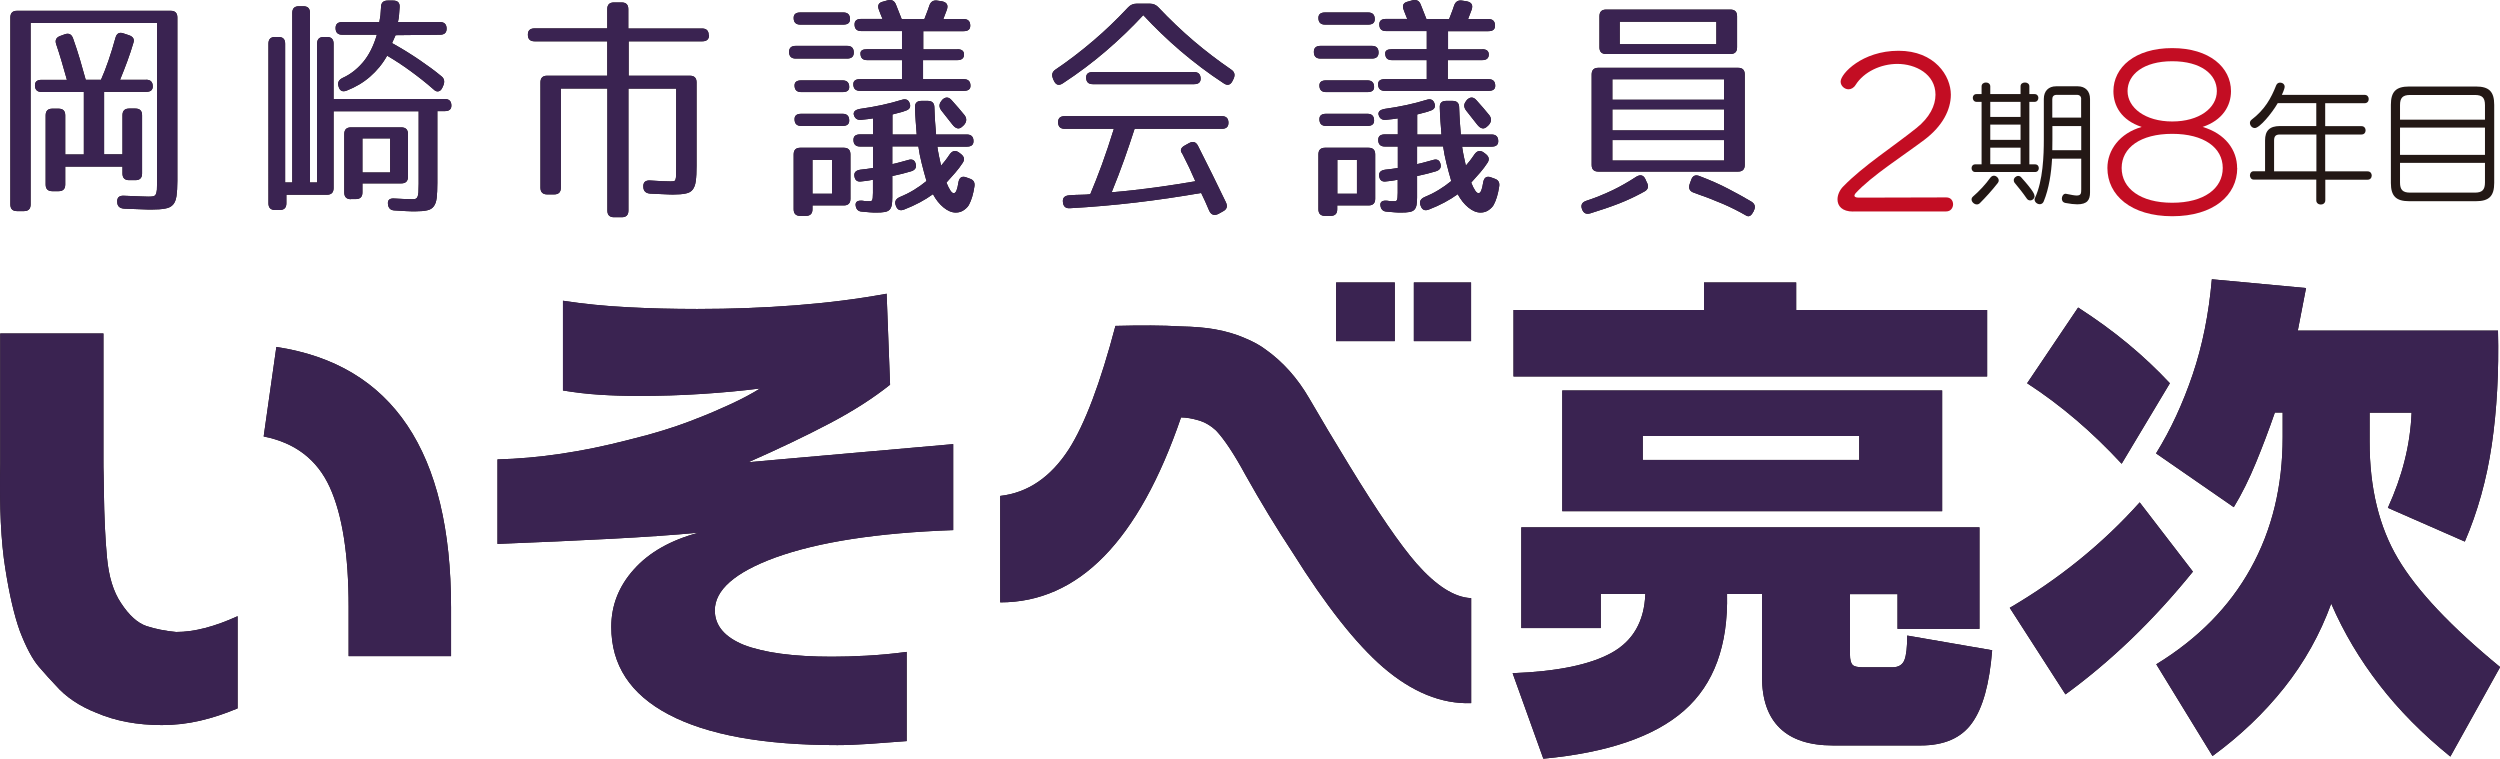
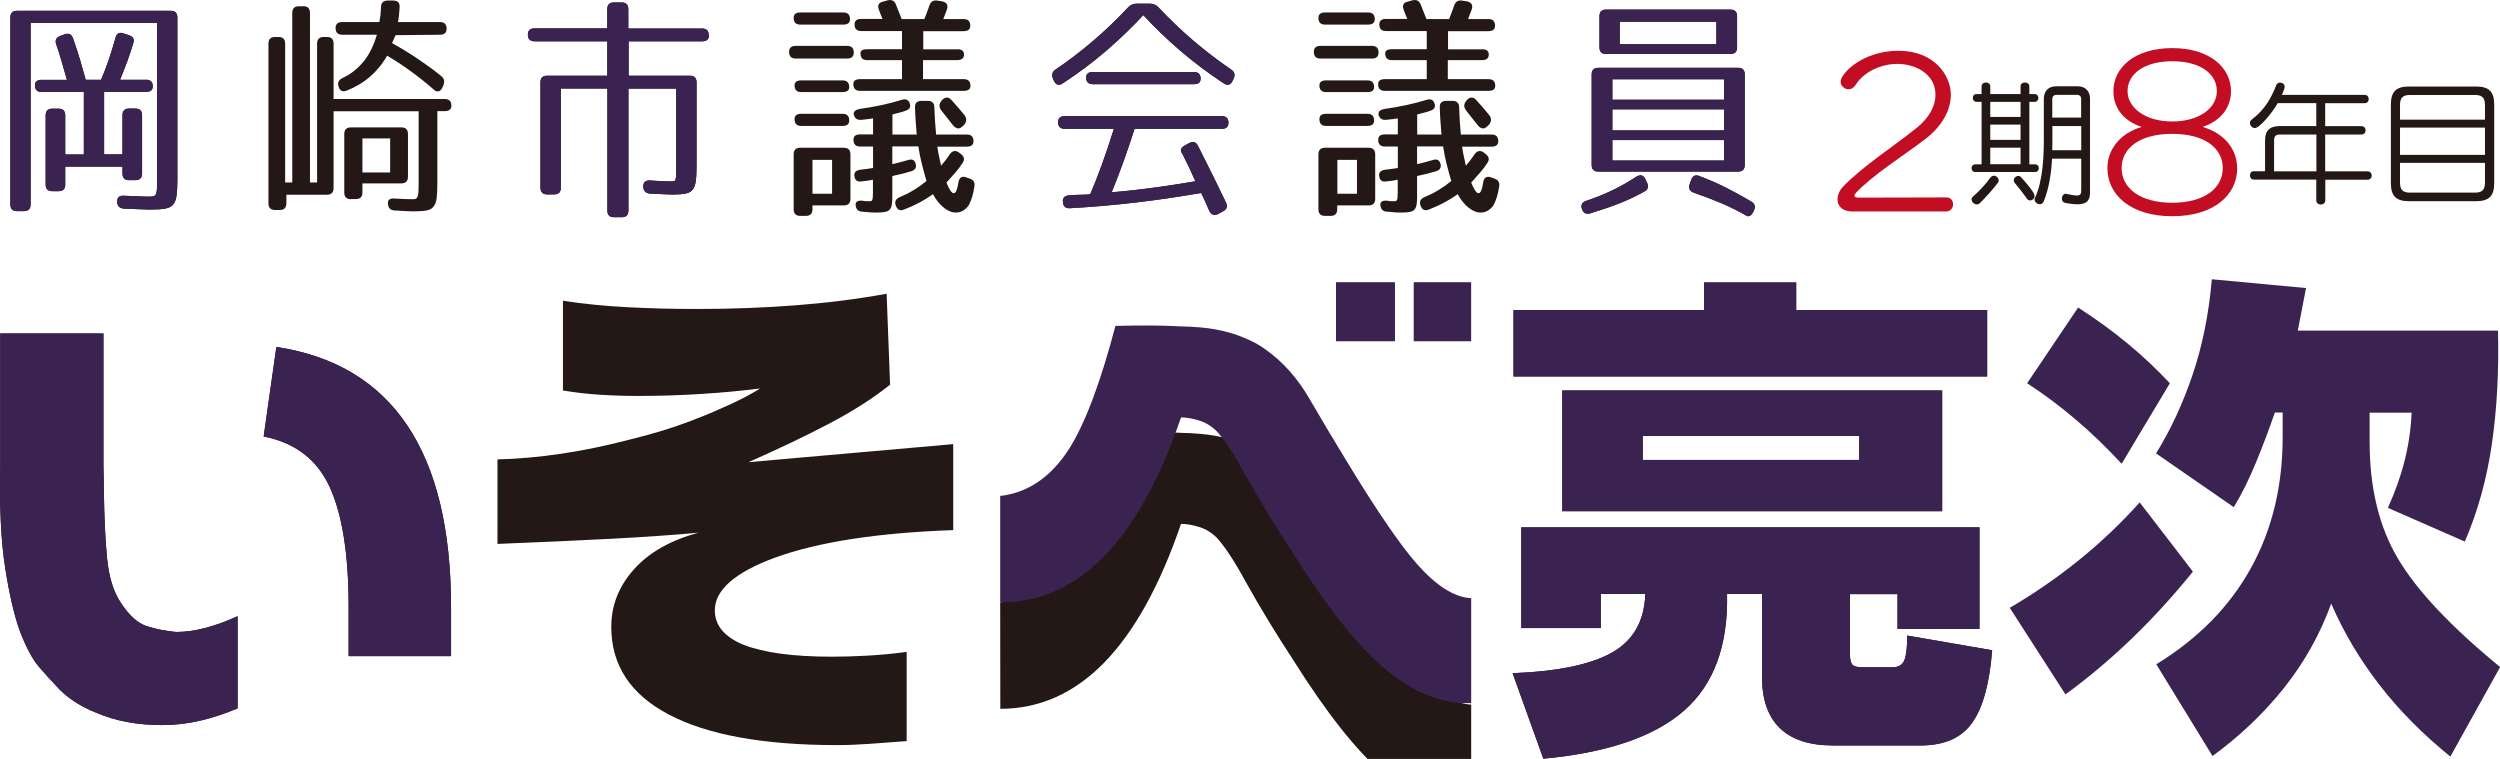
<svg xmlns="http://www.w3.org/2000/svg" id="_レイヤー_2" data-name="レイヤー_2" viewBox="0 0 224.53 68.16">
  <defs>
    <style>
      .cls-1 {
        fill: #231815;
      }

      .cls-2 {
        fill: #3a2351;
      }

      .cls-3 {
        fill: #c30d23;
      }
    </style>
  </defs>
  <g id="_レイヤー_1-2" data-name="レイヤー_1">
    <g>
      <g>
        <path class="cls-1" d="M9.29,29.95v11.27c0,.52,0,1.03.02,1.51.01.48.02.94.02,1.39.03,2.27.12,4.26.28,5.96.16,1.7.57,3.06,1.25,4.07.73,1.12,1.5,1.81,2.3,2.08.8.26,1.69.44,2.66.53.82,0,1.69-.12,2.61-.36s1.89-.59,2.91-1.06v8.28c-1.14.48-2.26.85-3.38,1.11-1.12.26-2.26.39-3.42.39-2.22,0-4.18-.37-5.88-1.1-1.54-.61-2.77-1.44-3.68-2.49-.4-.42-.9-.96-1.48-1.64-.58-.67-1.15-1.74-1.71-3.19-.51-1.41-.95-3.3-1.32-5.67C.09,48.67-.06,45.55.02,41.69v-11.74h9.27ZM40.51,58.93h-9.2v-4.42c0-4.68-.56-8.27-1.69-10.75-1.13-2.48-3.11-4-5.94-4.56l1.14-8.04c5.22.79,9.14,3.14,11.76,7.05,2.62,3.91,3.93,9.35,3.93,16.34v4.38Z" />
        <path class="cls-1" d="M85.61,39.89v7.72c-6.78.24-12.11,1.06-16,2.47-3.61,1.33-5.41,2.91-5.41,4.74,0,1.36.87,2.39,2.6,3.1,1.81.7,4.45,1.06,7.92,1.06.94,0,1.98-.03,3.1-.09,1.12-.06,2.33-.17,3.61-.34v8.01c-1.2.09-2.32.17-3.37.25-1.05.07-2,.11-2.85.11-6.64,0-11.7-.92-15.17-2.76-3.43-1.81-5.14-4.43-5.14-7.86,0-1.93.68-3.66,2.04-5.17,1.36-1.52,3.3-2.62,5.81-3.29-2.23.21-4.86.39-7.88.55-3.02.16-6.42.31-10.19.46v-7.59c3.68-.09,7.6-.67,11.76-1.75,2.33-.57,4.39-1.21,6.17-1.93.94-.36,1.95-.79,3.01-1.28,1.06-.49,1.95-.97,2.65-1.41-1.66.21-3.41.37-5.25.49-1.84.12-3.76.18-5.75.18-1.2,0-2.35-.04-3.44-.11-1.1-.07-2.19-.2-3.27-.38v-8.06c1.84.28,3.77.48,5.78.58,2.01.11,4.1.16,6.27.16,3.07,0,6.02-.11,8.86-.33,2.84-.22,5.56-.56,8.16-1.04l.31,8.17c-1.5,1.2-3.31,2.36-5.44,3.48-2.13,1.12-4.56,2.28-7.28,3.48l18.38-1.62Z" />
-         <path class="cls-1" d="M89.83,54.1v-9.56c2.48-.28,4.54-1.68,6.17-4.2,1.44-2.26,2.83-5.95,4.18-11.07,2.33-.06,4.27-.05,5.79.04,1.32.03,2.37.12,3.17.27.99.18,1.88.44,2.67.79.73.3,1.35.64,1.84,1.01,1.57,1.11,2.88,2.58,3.94,4.41,1.06,1.83,2.26,3.84,3.6,6.03,2.54,4.16,4.55,7.09,6.02,8.78,1.78,2.02,3.42,3.06,4.92,3.12v9.43c-2.66.09-5.3-.98-7.9-3.21-2.45-2.12-5.16-5.56-8.13-10.3-1.45-2.2-2.87-4.53-4.24-6.98-1.03-1.9-1.92-3.23-2.65-4-.46-.43-.99-.74-1.57-.91s-1.11-.26-1.57-.26c-1.9,5.55-4.21,9.71-6.91,12.47s-5.81,4.14-9.32,4.14ZM125.27,25.37v5.27h-5.27v-5.27h5.27ZM132.12,25.37v5.27h-5.14v-5.27h5.14Z" />
+         <path class="cls-1" d="M89.83,54.1c2.48-.28,4.54-1.68,6.17-4.2,1.44-2.26,2.83-5.95,4.18-11.07,2.33-.06,4.27-.05,5.79.04,1.32.03,2.37.12,3.17.27.99.18,1.88.44,2.67.79.73.3,1.35.64,1.84,1.01,1.57,1.11,2.88,2.58,3.94,4.41,1.06,1.83,2.26,3.84,3.6,6.03,2.54,4.16,4.55,7.09,6.02,8.78,1.78,2.02,3.42,3.06,4.92,3.12v9.43c-2.66.09-5.3-.98-7.9-3.21-2.45-2.12-5.16-5.56-8.13-10.3-1.45-2.2-2.87-4.53-4.24-6.98-1.03-1.9-1.92-3.23-2.65-4-.46-.43-.99-.74-1.57-.91s-1.11-.26-1.57-.26c-1.9,5.55-4.21,9.71-6.91,12.47s-5.81,4.14-9.32,4.14ZM125.27,25.37v5.27h-5.27v-5.27h5.27ZM132.12,25.37v5.27h-5.14v-5.27h5.14Z" />
        <path class="cls-1" d="M177.78,47.39v9.09h-7.36v-3.12h-4.27v5.43c0,.45.08.75.22.91.15.16.46.23.92.23h2.67c.55,0,.91-.22,1.08-.65.17-.43.25-1.17.25-2.2l7.63,1.32c-.24,3.01-.84,5.19-1.81,6.53-.96,1.35-2.5,2.02-4.61,2.02h-7.88c-2.11,0-3.7-.52-4.77-1.56-1.07-1.04-1.6-2.57-1.6-4.59v-7.45h-3.14c.1,4.62-1.18,8.11-3.85,10.46-2.67,2.35-6.89,3.79-12.65,4.33l-2.76-7.68c4-.15,6.96-.76,8.89-1.83,1.93-1.07,2.94-2.83,3.03-5.29h-4v3.07h-7.14v-9.05h41.15ZM178.47,27.84v5.97h-42.54v-5.97h17.11v-2.47h8.28v2.47h17.15ZM174.43,35.07v10.84h-34.12v-10.84h34.12ZM166.98,41.31v-2.15h-19.44v2.15h19.44Z" />
-         <path class="cls-1" d="M185.5,62.36l-5-7.77c2.2-1.29,4.28-2.72,6.23-4.3s3.77-3.3,5.44-5.17l4.78,6.22c-1.78,2.2-3.63,4.22-5.54,6.06-1.92,1.84-3.88,3.49-5.9,4.96ZM182.06,34.42l4.58-6.8c1.63,1.05,3.13,2.14,4.49,3.27s2.61,2.31,3.75,3.53l-4.33,7.23c-1.32-1.42-2.68-2.74-4.09-3.94-1.41-1.2-2.87-2.3-4.4-3.29ZM207.11,25.87l-.74,3.82h17.98c.09,3.71-.1,7.13-.56,10.26-.46,3.13-1.27,6.02-2.42,8.69l-6.91-3.03c.64-1.41,1.15-2.82,1.5-4.23.36-1.41.57-2.85.63-4.32h-3.77v2.63c0,4.13.85,7.63,2.55,10.49,1.7,2.87,4.76,6.11,9.17,9.73l-4.47,8.04c-2.49-2.02-4.61-4.16-6.36-6.43-1.76-2.27-3.21-4.7-4.34-7.31-1,2.75-2.41,5.27-4.22,7.55-1.81,2.28-3.96,4.33-6.44,6.14l-5.05-8.24c3.74-2.29,6.57-5.16,8.48-8.61,1.92-3.45,2.87-7.38,2.87-11.8v-2.2h-.7c-.55,1.59-1.12,3.09-1.71,4.52s-1.24,2.76-1.98,3.98l-6.98-4.83c1.32-2.13,2.41-4.49,3.29-7.09.88-2.6,1.45-5.45,1.72-8.55l8.46.79Z" />
      </g>
      <g>
        <path class="cls-2" d="M9.29,29.95v11.27c0,.52,0,1.03.02,1.51.01.48.02.94.02,1.39.03,2.27.12,4.26.28,5.96.16,1.7.57,3.06,1.25,4.07.73,1.12,1.5,1.81,2.3,2.08.8.26,1.69.44,2.66.53.82,0,1.69-.12,2.61-.36s1.89-.59,2.91-1.06v8.28c-1.14.48-2.26.85-3.38,1.11-1.12.26-2.26.39-3.42.39-2.22,0-4.18-.37-5.88-1.1-1.54-.61-2.77-1.44-3.68-2.49-.4-.42-.9-.96-1.48-1.64-.58-.67-1.15-1.74-1.71-3.19-.51-1.41-.95-3.3-1.32-5.67C.09,48.67-.06,45.55.02,41.69v-11.74h9.27ZM40.51,58.93h-9.2v-4.42c0-4.68-.56-8.27-1.69-10.75-1.13-2.48-3.11-4-5.94-4.56l1.14-8.04c5.22.79,9.14,3.14,11.76,7.05,2.62,3.91,3.93,9.35,3.93,16.34v4.38Z" />
-         <path class="cls-2" d="M85.61,39.89v7.72c-6.78.24-12.11,1.06-16,2.47-3.61,1.33-5.41,2.91-5.41,4.74,0,1.36.87,2.39,2.6,3.1,1.81.7,4.45,1.06,7.92,1.06.94,0,1.98-.03,3.1-.09,1.12-.06,2.33-.17,3.61-.34v8.01c-1.2.09-2.32.17-3.37.25-1.05.07-2,.11-2.85.11-6.64,0-11.7-.92-15.17-2.76-3.43-1.81-5.14-4.43-5.14-7.86,0-1.93.68-3.66,2.04-5.17,1.36-1.52,3.3-2.62,5.81-3.29-2.23.21-4.86.39-7.88.55-3.02.16-6.42.31-10.19.46v-7.59c3.68-.09,7.6-.67,11.76-1.75,2.33-.57,4.39-1.21,6.17-1.93.94-.36,1.95-.79,3.01-1.28,1.06-.49,1.95-.97,2.65-1.41-1.66.21-3.41.37-5.25.49-1.84.12-3.76.18-5.75.18-1.2,0-2.35-.04-3.44-.11-1.1-.07-2.19-.2-3.27-.38v-8.06c1.84.28,3.77.48,5.78.58,2.01.11,4.1.16,6.27.16,3.07,0,6.02-.11,8.86-.33,2.84-.22,5.56-.56,8.16-1.04l.31,8.17c-1.5,1.2-3.31,2.36-5.44,3.48-2.13,1.12-4.56,2.28-7.28,3.48l18.38-1.62Z" />
        <path class="cls-2" d="M89.83,54.1v-9.56c2.48-.28,4.54-1.68,6.17-4.2,1.44-2.26,2.83-5.95,4.18-11.07,2.33-.06,4.27-.05,5.79.04,1.32.03,2.37.12,3.17.27.99.18,1.88.44,2.67.79.73.3,1.35.64,1.84,1.01,1.57,1.11,2.88,2.58,3.94,4.41,1.06,1.83,2.26,3.84,3.6,6.03,2.54,4.16,4.55,7.09,6.02,8.78,1.78,2.02,3.42,3.06,4.92,3.12v9.43c-2.66.09-5.3-.98-7.9-3.21-2.45-2.12-5.16-5.56-8.13-10.3-1.45-2.2-2.87-4.53-4.24-6.98-1.03-1.9-1.92-3.23-2.65-4-.46-.43-.99-.74-1.57-.91s-1.11-.26-1.57-.26c-1.9,5.55-4.21,9.71-6.91,12.47s-5.81,4.14-9.32,4.14ZM125.27,25.37v5.27h-5.27v-5.27h5.27ZM132.12,25.37v5.27h-5.14v-5.27h5.14Z" />
        <path class="cls-2" d="M177.78,47.39v9.09h-7.36v-3.12h-4.27v5.43c0,.45.08.75.22.91.15.16.46.23.92.23h2.67c.55,0,.91-.22,1.08-.65.17-.43.25-1.17.25-2.2l7.63,1.32c-.24,3.01-.84,5.19-1.81,6.53-.96,1.35-2.5,2.02-4.61,2.02h-7.88c-2.11,0-3.7-.52-4.77-1.56-1.07-1.04-1.6-2.57-1.6-4.59v-7.45h-3.14c.1,4.62-1.18,8.11-3.85,10.46-2.67,2.35-6.89,3.79-12.65,4.33l-2.76-7.68c4-.15,6.96-.76,8.89-1.83,1.93-1.07,2.94-2.83,3.03-5.29h-4v3.07h-7.14v-9.05h41.15ZM178.47,27.84v5.97h-42.54v-5.97h17.11v-2.47h8.28v2.47h17.15ZM174.43,35.07v10.84h-34.12v-10.84h34.12ZM166.98,41.31v-2.15h-19.44v2.15h19.44Z" />
        <path class="cls-2" d="M185.5,62.36l-5-7.77c2.2-1.29,4.28-2.72,6.23-4.3s3.77-3.3,5.44-5.17l4.78,6.22c-1.78,2.2-3.63,4.22-5.54,6.06-1.92,1.84-3.88,3.49-5.9,4.96ZM182.06,34.42l4.58-6.8c1.63,1.05,3.13,2.14,4.49,3.27s2.61,2.31,3.75,3.53l-4.33,7.23c-1.32-1.42-2.68-2.74-4.09-3.94-1.41-1.2-2.87-2.3-4.4-3.29ZM207.11,25.87l-.74,3.82h17.98c.09,3.71-.1,7.13-.56,10.26-.46,3.13-1.27,6.02-2.42,8.69l-6.91-3.03c.64-1.41,1.15-2.82,1.5-4.23.36-1.41.57-2.85.63-4.32h-3.77v2.63c0,4.13.85,7.63,2.55,10.49,1.7,2.87,4.76,6.11,9.17,9.73l-4.47,8.04c-2.49-2.02-4.61-4.16-6.36-6.43-1.76-2.27-3.21-4.7-4.34-7.31-1,2.75-2.41,5.27-4.22,7.55-1.81,2.28-3.96,4.33-6.44,6.14l-5.05-8.24c3.74-2.29,6.57-5.16,8.48-8.61,1.92-3.45,2.87-7.38,2.87-11.8v-2.2h-.7c-.55,1.59-1.12,3.09-1.71,4.52s-1.24,2.76-1.98,3.98l-6.98-4.83c1.32-2.13,2.41-4.49,3.29-7.09.88-2.6,1.45-5.45,1.72-8.55l8.46.79Z" />
      </g>
    </g>
    <g>
      <g>
        <path class="cls-1" d="M2.75,2.06v16.3c0,.4-.2.6-.6.6h-.62c-.4,0-.6-.2-.6-.6V1.57c0-.4.2-.6.6-.6h13.8c.4,0,.6.2.6.6v14.68c0,.57-.03,1.02-.08,1.36-.05.33-.15.59-.31.77-.16.18-.39.3-.7.35-.31.06-.72.09-1.25.09-.13,0-.4,0-.8-.02-.41-.01-.95-.04-1.64-.06-.41-.03-.62-.23-.62-.6-.03-.4.18-.59.62-.56.67.03,1.18.05,1.54.06.36.01.57.02.64.02.19,0,.33-.01.43-.03s.18-.08.23-.17.08-.23.1-.42c.01-.19.02-.45.02-.79V2.06H2.75ZM13.12,7.16c.4,0,.6.2.6.6,0,.33-.2.49-.6.49h-3.77v5.61h1.65v-3.51c0-.4.2-.6.6-.6h.56c.4,0,.6.2.6.6v5.23c0,.4-.2.6-.6.6h-.56c-.4,0-.6-.2-.6-.6v-.62h-5.14v1.61c0,.4-.2.6-.6.6h-.56c-.4,0-.6-.2-.6-.6v-6.21c0-.4.2-.6.6-.6h.56c.4,0,.6.2.6.6v3.51h1.67v-5.61h-3.79c-.4,0-.6-.2-.6-.6,0-.33.2-.49.6-.49h2.27c-.17-.61-.34-1.19-.49-1.71-.16-.53-.31-1.02-.47-1.48-.13-.37,0-.62.36-.75l.41-.15c.37-.13.62,0,.75.39.23.64.43,1.27.61,1.87.18.61.35,1.22.52,1.83h1.37c.23-.51.45-1.09.67-1.72.22-.64.43-1.32.63-2.05.11-.41.36-.54.75-.39l.45.15c.39.13.52.36.41.69-.16.54-.34,1.09-.54,1.63s-.42,1.11-.66,1.69h2.34Z" />
        <path class="cls-1" d="M29.96,9.99v6.9c0,.4-.2.6-.6.6h-3.64v.77c0,.4-.2.6-.6.6h-.41c-.4,0-.6-.2-.6-.6V3.92c0-.4.2-.6.6-.6h.3c.4,0,.6.2.6.6v12.47h.64V1.16c0-.4.2-.6.6-.6h.39c.4,0,.6.2.6.6v15.23h.64V3.92c0-.4.2-.6.6-.6h.28c.4,0,.6.2.6.6v4.97h9.98c.4,0,.6.2.6.59,0,.34-.2.5-.6.5h-.66v6.45c0,.56-.02,1-.06,1.34s-.13.59-.27.77c-.14.18-.33.3-.59.35-.26.06-.61.09-1.05.09-.24,0-.52,0-.84-.02-.31-.01-.66-.04-1.03-.06-.37-.01-.57-.21-.6-.6-.03-.36.18-.51.62-.47.66.04,1.18.06,1.56.06.13,0,.23,0,.3-.03s.13-.08.17-.16c.04-.09.07-.22.09-.41.01-.19.02-.45.02-.79v-6.51h-7.65ZM34.07,1.98c.04-.19.07-.39.1-.61.02-.22.04-.46.05-.72,0-.4.2-.6.6-.6h.49c.41,0,.61.2.58.6-.01.24-.03.47-.05.69s-.05.43-.1.64h3.77c.4,0,.6.2.6.6,0,.36-.2.54-.6.54l-3.98.04-.32.71c.9.5,1.72,1.01,2.47,1.52.75.51,1.4.99,1.94,1.44.27.2.34.47.21.81l-.09.21c-.09.2-.2.32-.35.35-.15.04-.3-.02-.46-.18-.67-.59-1.36-1.13-2.06-1.64s-1.4-.97-2.1-1.38c-.41.73-.93,1.36-1.54,1.89-.61.53-1.31.94-2.08,1.24-.39.16-.64.03-.75-.39-.1-.33.03-.58.39-.75.69-.31,1.29-.79,1.82-1.41.53-.63.94-1.45,1.24-2.46h-3.11c-.4,0-.6-.2-.6-.6,0-.36.2-.54.6-.54h3.32ZM31.52,17.89c-.4,0-.6-.2-.6-.6v-5.25c0-.4.2-.6.6-.6h4.52c.4,0,.6.2.6.6v3.83c0,.4-.2.6-.6.6h-3.49v.82c0,.39-.2.59-.6.59h-.43ZM32.55,12.43v3.06h2.49v-3.06h-2.49Z" />
        <path class="cls-1" d="M63.68,3.15c0,.37-.2.56-.6.56h-6.62v3.09h5.5c.4,0,.6.2.6.6v7.5c0,.56-.02,1.01-.07,1.35-.04.34-.14.6-.28.78-.14.18-.35.3-.63.35-.27.06-.65.09-1.12.09-.11,0-.34,0-.68-.02-.34-.01-.8-.04-1.38-.06-.4-.03-.61-.23-.62-.6-.03-.41.18-.61.62-.58.4.03.75.05,1.04.06.29.01.54.02.74.02.14,0,.25,0,.33-.02.08-.01.13-.06.16-.15s.05-.22.05-.41c0-.19.01-.46.01-.81v-6.94h-4.29v10.95c0,.4-.2.6-.6.6h-.69c-.4,0-.6-.2-.6-.6V7.95h-4.18v8.91c0,.4-.2.6-.61.6h-.61c-.4,0-.61-.2-.61-.6V7.4c0-.4.2-.6.6-.6h5.4v-3.09h-6.53c-.4,0-.6-.2-.6-.6,0-.37.2-.56.6-.56h6.53V.82c0-.4.2-.6.6-.6h.69c.4,0,.6.2.6.6v1.74h6.62c.4,0,.6.2.6.6Z" />
        <path class="cls-1" d="M76.08,4.12c.4,0,.6.2.6.6,0,.36-.2.54-.6.54h-4.61c-.4,0-.6-.2-.6-.6,0-.36.2-.54.6-.54h4.61ZM75.74,1.12c.4,0,.6.2.6.6,0,.33-.2.49-.6.49h-3.86c-.4,0-.6-.2-.6-.6,0-.33.2-.49.6-.49h3.86ZM75.78,13.27c.4,0,.6.2.6.6v3.98c0,.4-.2.6-.6.6h-2.81v.34c0,.4-.2.6-.6.6h-.49c-.4,0-.6-.2-.6-.6v-4.92c0-.4.2-.6.6-.6h3.9ZM75.67,7.22c.4,0,.6.2.6.6,0,.3-.2.45-.6.45h-3.71c-.4,0-.6-.2-.6-.6,0-.3.2-.45.6-.45h3.71ZM75.67,10.22c.4,0,.6.2.6.61,0,.32-.2.48-.6.48h-3.71c-.4,0-.6-.2-.6-.61,0-.32.2-.48.6-.48h3.71ZM72.97,17.4h1.76v-3.04h-1.76v3.04ZM85.98,4.42c.4,0,.6.16.6.48s-.2.5-.6.5h-3.08v1.71h3.66c.4,0,.6.2.6.6,0,.3-.2.45-.6.45h-9.32c-.4,0-.6-.2-.6-.6,0-.3.2-.45.6-.45h3.77v-1.71h-3.13c-.4,0-.6-.2-.6-.61,0-.25.2-.37.6-.37h3.13v-1.63h-3.66c-.4,0-.6-.2-.6-.6,0-.33.2-.49.6-.49h1.91c-.07-.16-.13-.3-.18-.44-.05-.14-.1-.26-.14-.37-.16-.41-.03-.66.39-.75l.39-.11c.37-.09.62.04.75.39.14.34.31.77.51,1.29h2.04c.06-.16.13-.33.2-.52.08-.19.16-.43.25-.7.13-.36.38-.5.75-.43l.39.06c.43.09.57.34.43.75l-.32.84h1.82c.4,0,.6.2.6.6,0,.33-.2.49-.6.49h-3.62v1.63h3.08ZM84.18,13.14c.04.29.09.58.15.87.06.29.12.58.19.87.11-.13.24-.28.37-.45s.27-.36.4-.56c.24-.34.52-.4.84-.17l.17.13c.31.24.36.51.15.81-.19.29-.4.57-.65.86-.25.29-.52.59-.8.9.26.64.48.96.66.95.19,0,.32-.32.41-.93.07-.47.31-.64.71-.49l.3.11c.36.11.5.36.43.73-.1.66-.26,1.2-.49,1.63-.09.16-.23.31-.44.46-.21.15-.45.23-.74.23-.36,0-.72-.15-1.09-.45-.37-.3-.69-.7-.96-1.2-.73.53-1.59.99-2.57,1.37-.39.16-.64.04-.77-.36-.13-.34,0-.59.36-.75.84-.34,1.64-.82,2.4-1.44-.16-.54-.3-1.07-.43-1.59-.13-.51-.23-1.02-.3-1.52h-2.34v1.59c.21-.04.44-.1.66-.16.23-.06.47-.13.73-.2.41-.14.66,0,.73.43.04.29-.11.48-.45.58-.23.07-.48.14-.76.21-.28.07-.58.14-.91.21v1.93c0,.27-.02.5-.05.68-.04.18-.1.32-.2.42s-.25.17-.44.2c-.19.04-.45.05-.76.05-.16,0-.34,0-.55-.02-.21-.01-.44-.04-.7-.06-.37-.01-.57-.22-.6-.62,0-.29.22-.41.66-.36.13.03.24.04.33.04h.31s.06,0,.09-.01c.03,0,.06-.03.09-.08.03-.04.05-.11.06-.21.01-.1.02-.25.02-.45v-1.18c-.21.04-.4.08-.57.1-.16.02-.31.04-.44.05-.4.07-.62-.1-.66-.51-.03-.3.15-.48.54-.54.2-.03.4-.05.59-.07s.37-.05.55-.08v-1.93h-1.16c-.4,0-.6-.2-.6-.6,0-.33.2-.49.6-.49h1.16v-1.44c-.24.04-.59.09-1.05.13-.39.04-.61-.13-.69-.51-.01-.24.17-.4.56-.47,1.37-.19,2.62-.46,3.75-.81.4-.13.65,0,.75.41.06.29-.09.48-.45.58-.14.06-.3.11-.48.15-.18.04-.4.1-.65.17v1.8h2.18c-.03-.39-.06-.78-.09-1.18-.03-.4-.05-.81-.06-1.22-.03-.41.16-.62.58-.62h.56c.4,0,.6.2.6.6.01.44.04.86.06,1.26.03.4.06.79.09,1.16h2.76c.4,0,.6.2.6.6,0,.33-.2.49-.6.49h-2.64ZM86.45,11.34c-.3.31-.61.25-.94-.19-.34-.44-.66-.85-.96-1.22-.23-.3-.23-.59,0-.86l.06-.09c.3-.3.59-.29.86.02.43.47.81.92,1.16,1.35.21.29.2.57-.04.86l-.13.13Z" />
        <path class="cls-1" d="M94.57,7.05c-.14-.33-.07-.59.21-.79,1.16-.78,2.28-1.64,3.36-2.56,1.09-.92,2.15-1.94,3.19-3.05.2-.21.45-.32.75-.32h1.2c.3,0,.55.11.75.32,1.04,1.1,2.1,2.11,3.18,3.03,1.08.92,2.2,1.77,3.35,2.56.31.2.39.47.24.81l-.09.19c-.19.4-.46.48-.81.24-1.39-.91-2.68-1.89-3.88-2.91-1.2-1.03-2.31-2.1-3.34-3.21-1.03,1.11-2.14,2.18-3.34,3.21-1.2,1.03-2.49,2-3.88,2.91-.36.24-.63.16-.81-.24l-.09-.19ZM101.9,11.57c-.29.9-.6,1.82-.93,2.75s-.71,1.92-1.13,2.95c1.34-.11,2.64-.26,3.89-.43,1.25-.17,2.46-.36,3.63-.56-.11-.24-.21-.46-.3-.66-.09-.2-.16-.38-.24-.54l-.54-1.09c-.03-.07-.06-.13-.09-.18-.03-.05-.06-.1-.09-.14-.11-.23,0-.44.34-.62l.34-.19c.36-.2.63-.12.81.23.91,1.8,1.75,3.49,2.51,5.08.17.36.09.63-.26.81l-.43.24c-.37.17-.64.07-.81-.3-.13-.3-.25-.58-.37-.85-.12-.26-.24-.51-.35-.74-1.97.34-3.93.63-5.89.86-1.96.23-3.92.4-5.89.51-.4.03-.61-.16-.64-.58-.03-.36.16-.55.58-.58.41-.03.77-.05,1.08-.05.31,0,.58-.02.8-.05.34-.8.69-1.69,1.05-2.67.36-.98.71-2.05,1.07-3.2h-4.41c-.4,0-.6-.2-.6-.6,0-.36.2-.54.6-.54h14.1c.4,0,.6.2.6.6,0,.36-.2.54-.6.54h-7.84ZM107.23,6.47c.4,0,.6.2.6.6,0,.33-.2.49-.6.49h-9.08c-.4,0-.6-.2-.6-.6,0-.33.2-.49.6-.49h9.08Z" />
        <path class="cls-1" d="M123.21,4.12c.4,0,.6.2.6.6,0,.36-.2.54-.6.54h-4.61c-.4,0-.6-.2-.6-.6,0-.36.2-.54.6-.54h4.61ZM122.87,1.12c.4,0,.6.2.6.6,0,.33-.2.49-.6.49h-3.86c-.4,0-.6-.2-.6-.6,0-.33.2-.49.6-.49h3.86ZM122.91,13.27c.4,0,.6.2.6.6v3.98c0,.4-.2.6-.6.6h-2.81v.34c0,.4-.2.6-.6.6h-.49c-.4,0-.6-.2-.6-.6v-4.92c0-.4.2-.6.6-.6h3.9ZM122.81,7.22c.4,0,.6.2.6.6,0,.3-.2.45-.6.45h-3.71c-.4,0-.6-.2-.6-.6,0-.3.2-.45.6-.45h3.71ZM122.81,10.22c.4,0,.6.2.6.61,0,.32-.2.48-.6.48h-3.71c-.4,0-.6-.2-.6-.61,0-.32.2-.48.6-.48h3.71ZM120.11,17.4h1.76v-3.04h-1.76v3.04ZM133.11,4.42c.4,0,.6.16.6.48s-.2.5-.6.5h-3.08v1.71h3.66c.4,0,.6.2.6.6,0,.3-.2.45-.6.45h-9.32c-.4,0-.6-.2-.6-.6,0-.3.2-.45.6-.45h3.77v-1.71h-3.13c-.4,0-.6-.2-.6-.61,0-.25.2-.37.6-.37h3.13v-1.63h-3.66c-.4,0-.6-.2-.6-.6,0-.33.2-.49.6-.49h1.91c-.07-.16-.13-.3-.18-.44-.05-.14-.1-.26-.14-.37-.16-.41-.03-.66.39-.75l.39-.11c.37-.09.62.04.75.39.14.34.31.77.51,1.29h2.04c.06-.16.13-.33.2-.52.08-.19.16-.43.25-.7.13-.36.38-.5.75-.43l.39.06c.43.09.57.34.43.75l-.32.84h1.82c.4,0,.6.2.6.6,0,.33-.2.49-.6.49h-3.62v1.63h3.08ZM131.31,13.14c.04.29.09.58.15.87.06.29.12.58.19.87.11-.13.24-.28.37-.45s.27-.36.4-.56c.24-.34.52-.4.84-.17l.17.13c.31.24.36.51.15.81-.19.29-.4.57-.65.86-.25.29-.52.59-.8.9.26.64.48.96.66.95.19,0,.32-.32.41-.93.07-.47.31-.64.71-.49l.3.11c.36.11.5.36.43.73-.1.66-.26,1.2-.49,1.63-.09.16-.23.31-.44.46-.21.15-.45.23-.74.23-.36,0-.72-.15-1.09-.45-.37-.3-.69-.7-.96-1.2-.73.53-1.59.99-2.57,1.37-.39.16-.64.04-.77-.36-.13-.34,0-.59.36-.75.84-.34,1.64-.82,2.4-1.44-.16-.54-.3-1.07-.43-1.59-.13-.51-.23-1.02-.3-1.52h-2.34v1.59c.21-.04.44-.1.66-.16.23-.06.47-.13.73-.2.41-.14.66,0,.73.43.04.29-.11.48-.45.58-.23.07-.48.14-.76.21-.28.07-.58.14-.91.21v1.93c0,.27-.02.5-.05.68-.04.18-.1.32-.2.42s-.25.17-.44.2c-.19.04-.45.05-.76.05-.16,0-.34,0-.55-.02-.21-.01-.44-.04-.7-.06-.37-.01-.57-.22-.6-.62,0-.29.22-.41.66-.36.13.03.24.04.33.04h.31s.06,0,.09-.01c.03,0,.06-.03.09-.08.03-.04.05-.11.06-.21.01-.1.02-.25.02-.45v-1.18c-.21.04-.4.08-.57.1-.16.02-.31.04-.44.05-.4.07-.62-.1-.66-.51-.03-.3.15-.48.54-.54.2-.03.4-.05.59-.07s.37-.05.55-.08v-1.93h-1.16c-.4,0-.6-.2-.6-.6,0-.33.2-.49.6-.49h1.16v-1.44c-.24.04-.59.09-1.05.13-.39.04-.61-.13-.69-.51-.01-.24.17-.4.56-.47,1.37-.19,2.62-.46,3.75-.81.4-.13.65,0,.75.41.06.29-.09.48-.45.58-.14.06-.3.11-.48.15-.18.04-.4.1-.65.17v1.8h2.18c-.03-.39-.06-.78-.09-1.18-.03-.4-.05-.81-.06-1.22-.03-.41.16-.62.58-.62h.56c.4,0,.6.2.6.6.01.44.04.86.06,1.26.03.4.06.79.09,1.16h2.76c.4,0,.6.2.6.6,0,.33-.2.49-.6.49h-2.64ZM133.58,11.34c-.3.31-.61.25-.94-.19-.34-.44-.66-.85-.96-1.22-.23-.3-.23-.59,0-.86l.06-.09c.3-.3.59-.29.86.02.43.47.81.92,1.16,1.35.21.29.2.57-.04.86l-.13.13Z" />
        <path class="cls-1" d="M147.93,16.42c.16.36.07.62-.26.79-.74.41-1.5.77-2.27,1.07-.77.3-1.63.59-2.57.88-.37.11-.62-.01-.75-.39-.13-.37.01-.62.43-.75.43-.14.84-.29,1.22-.45s.76-.32,1.11-.49c.36-.17.71-.36,1.06-.56.35-.2.71-.42,1.08-.66.37-.21.64-.13.81.26l.13.3ZM156.1,6.09c.4,0,.6.2.6.6v8.12c0,.4-.2.6-.6.6h-12.55c-.4,0-.6-.2-.6-.6V6.69c0-.4.2-.6.6-.6h12.55ZM155.41.86c.4,0,.6.2.6.6v2.79c0,.4-.2.6-.6.6h-11.16c-.4,0-.6-.2-.6-.6V1.46c0-.4.2-.6.6-.6h11.16ZM144.81,8.96h10.03v-1.84h-10.03v1.84ZM144.81,9.82v1.89h10.03v-1.89h-10.03ZM144.81,12.58v1.84h10.03v-1.84h-10.03ZM145.47,3.97h8.68V1.95h-8.68v2.01ZM157.47,19.01c-.19.39-.41.5-.66.34-.64-.37-1.33-.72-2.07-1.04-.74-.32-1.6-.65-2.6-1-.39-.13-.51-.39-.39-.77l.13-.36c.13-.4.39-.52.77-.36.97.37,1.83.75,2.57,1.14s1.43.76,2.06,1.14c.33.2.41.47.24.81l-.04.11Z" />
      </g>
      <g>
        <path class="cls-2" d="M2.75,2.06v16.3c0,.4-.2.6-.6.6h-.62c-.4,0-.6-.2-.6-.6V1.57c0-.4.2-.6.6-.6h13.8c.4,0,.6.2.6.6v14.68c0,.57-.03,1.02-.08,1.36-.05.33-.15.59-.31.77-.16.18-.39.3-.7.35-.31.06-.72.09-1.25.09-.13,0-.4,0-.8-.02-.41-.01-.95-.04-1.64-.06-.41-.03-.62-.23-.62-.6-.03-.4.18-.59.62-.56.67.03,1.18.05,1.54.06.36.01.57.02.64.02.19,0,.33-.01.43-.03s.18-.08.23-.17.08-.23.1-.42c.01-.19.02-.45.02-.79V2.06H2.75ZM13.12,7.16c.4,0,.6.2.6.6,0,.33-.2.49-.6.49h-3.77v5.61h1.65v-3.51c0-.4.2-.6.6-.6h.56c.4,0,.6.2.6.6v5.23c0,.4-.2.6-.6.6h-.56c-.4,0-.6-.2-.6-.6v-.62h-5.14v1.61c0,.4-.2.6-.6.6h-.56c-.4,0-.6-.2-.6-.6v-6.21c0-.4.2-.6.6-.6h.56c.4,0,.6.2.6.6v3.51h1.67v-5.61h-3.79c-.4,0-.6-.2-.6-.6,0-.33.2-.49.6-.49h2.27c-.17-.61-.34-1.19-.49-1.71-.16-.53-.31-1.02-.47-1.48-.13-.37,0-.62.36-.75l.41-.15c.37-.13.62,0,.75.39.23.64.43,1.27.61,1.87.18.61.35,1.22.52,1.83h1.37c.23-.51.45-1.09.67-1.72.22-.64.43-1.32.63-2.05.11-.41.36-.54.75-.39l.45.15c.39.13.52.36.41.69-.16.54-.34,1.09-.54,1.63s-.42,1.11-.66,1.69h2.34Z" />
-         <path class="cls-2" d="M29.96,9.99v6.9c0,.4-.2.6-.6.6h-3.64v.77c0,.4-.2.6-.6.6h-.41c-.4,0-.6-.2-.6-.6V3.92c0-.4.2-.6.6-.6h.3c.4,0,.6.2.6.6v12.47h.64V1.16c0-.4.2-.6.6-.6h.39c.4,0,.6.2.6.6v15.23h.64V3.92c0-.4.2-.6.6-.6h.28c.4,0,.6.2.6.6v4.97h9.98c.4,0,.6.2.6.59,0,.34-.2.5-.6.5h-.66v6.45c0,.56-.02,1-.06,1.34s-.13.59-.27.77c-.14.18-.33.3-.59.35-.26.06-.61.09-1.05.09-.24,0-.52,0-.84-.02-.31-.01-.66-.04-1.03-.06-.37-.01-.57-.21-.6-.6-.03-.36.18-.51.62-.47.66.04,1.18.06,1.56.06.13,0,.23,0,.3-.03s.13-.08.17-.16c.04-.09.07-.22.09-.41.01-.19.02-.45.02-.79v-6.51h-7.65ZM34.07,1.98c.04-.19.07-.39.1-.61.02-.22.04-.46.05-.72,0-.4.2-.6.6-.6h.49c.41,0,.61.2.58.6-.01.24-.03.47-.05.69s-.05.43-.1.64h3.77c.4,0,.6.2.6.6,0,.36-.2.54-.6.54l-3.98.04-.32.71c.9.5,1.72,1.01,2.47,1.52.75.51,1.4.99,1.94,1.44.27.2.34.47.21.81l-.09.21c-.09.2-.2.32-.35.35-.15.04-.3-.02-.46-.18-.67-.59-1.36-1.13-2.06-1.64s-1.4-.97-2.1-1.38c-.41.73-.93,1.36-1.54,1.89-.61.53-1.31.94-2.08,1.24-.39.16-.64.03-.75-.39-.1-.33.03-.58.39-.75.69-.31,1.29-.79,1.82-1.41.53-.63.94-1.45,1.24-2.46h-3.11c-.4,0-.6-.2-.6-.6,0-.36.2-.54.6-.54h3.32ZM31.52,17.89c-.4,0-.6-.2-.6-.6v-5.25c0-.4.2-.6.6-.6h4.52c.4,0,.6.2.6.6v3.83c0,.4-.2.6-.6.6h-3.49v.82c0,.39-.2.59-.6.59h-.43ZM32.55,12.43v3.06h2.49v-3.06h-2.49Z" />
        <path class="cls-2" d="M63.68,3.15c0,.37-.2.56-.6.56h-6.62v3.09h5.5c.4,0,.6.2.6.6v7.5c0,.56-.02,1.01-.07,1.35-.04.34-.14.6-.28.78-.14.18-.35.3-.63.35-.27.06-.65.09-1.12.09-.11,0-.34,0-.68-.02-.34-.01-.8-.04-1.38-.06-.4-.03-.61-.23-.62-.6-.03-.41.18-.61.62-.58.4.03.75.05,1.04.06.29.01.54.02.74.02.14,0,.25,0,.33-.02.08-.01.13-.06.16-.15s.05-.22.05-.41c0-.19.01-.46.01-.81v-6.94h-4.29v10.95c0,.4-.2.6-.6.6h-.69c-.4,0-.6-.2-.6-.6V7.95h-4.18v8.91c0,.4-.2.6-.61.6h-.61c-.4,0-.61-.2-.61-.6V7.4c0-.4.2-.6.6-.6h5.4v-3.09h-6.53c-.4,0-.6-.2-.6-.6,0-.37.2-.56.6-.56h6.53V.82c0-.4.2-.6.6-.6h.69c.4,0,.6.2.6.6v1.74h6.62c.4,0,.6.2.6.6Z" />
-         <path class="cls-2" d="M76.08,4.12c.4,0,.6.2.6.6,0,.36-.2.54-.6.54h-4.61c-.4,0-.6-.2-.6-.6,0-.36.2-.54.6-.54h4.61ZM75.74,1.12c.4,0,.6.2.6.6,0,.33-.2.49-.6.49h-3.86c-.4,0-.6-.2-.6-.6,0-.33.2-.49.6-.49h3.86ZM75.78,13.27c.4,0,.6.2.6.6v3.98c0,.4-.2.6-.6.6h-2.81v.34c0,.4-.2.6-.6.6h-.49c-.4,0-.6-.2-.6-.6v-4.92c0-.4.2-.6.6-.6h3.9ZM75.67,7.22c.4,0,.6.2.6.6,0,.3-.2.45-.6.45h-3.71c-.4,0-.6-.2-.6-.6,0-.3.2-.45.6-.45h3.71ZM75.67,10.22c.4,0,.6.2.6.61,0,.32-.2.48-.6.48h-3.71c-.4,0-.6-.2-.6-.61,0-.32.2-.48.6-.48h3.71ZM72.97,17.4h1.76v-3.04h-1.76v3.04ZM85.98,4.42c.4,0,.6.16.6.48s-.2.5-.6.5h-3.08v1.71h3.66c.4,0,.6.2.6.6,0,.3-.2.45-.6.45h-9.32c-.4,0-.6-.2-.6-.6,0-.3.2-.45.6-.45h3.77v-1.71h-3.13c-.4,0-.6-.2-.6-.61,0-.25.2-.37.6-.37h3.13v-1.63h-3.66c-.4,0-.6-.2-.6-.6,0-.33.2-.49.6-.49h1.91c-.07-.16-.13-.3-.18-.44-.05-.14-.1-.26-.14-.37-.16-.41-.03-.66.39-.75l.39-.11c.37-.09.62.04.75.39.14.34.31.77.51,1.29h2.04c.06-.16.13-.33.2-.52.08-.19.16-.43.25-.7.13-.36.38-.5.75-.43l.39.06c.43.09.57.34.43.75l-.32.84h1.82c.4,0,.6.2.6.6,0,.33-.2.49-.6.49h-3.62v1.63h3.08ZM84.18,13.14c.04.29.09.58.15.87.06.29.12.58.19.87.11-.13.24-.28.37-.45s.27-.36.4-.56c.24-.34.52-.4.84-.17l.17.13c.31.24.36.51.15.81-.19.29-.4.57-.65.86-.25.29-.52.59-.8.9.26.64.48.96.66.95.19,0,.32-.32.41-.93.07-.47.31-.64.71-.49l.3.11c.36.11.5.36.43.73-.1.66-.26,1.2-.49,1.63-.09.16-.23.31-.44.46-.21.15-.45.23-.74.23-.36,0-.72-.15-1.09-.45-.37-.3-.69-.7-.96-1.2-.73.53-1.59.99-2.57,1.37-.39.16-.64.04-.77-.36-.13-.34,0-.59.36-.75.84-.34,1.64-.82,2.4-1.44-.16-.54-.3-1.07-.43-1.59-.13-.51-.23-1.02-.3-1.52h-2.34v1.59c.21-.04.44-.1.66-.16.23-.06.47-.13.73-.2.41-.14.66,0,.73.43.04.29-.11.48-.45.58-.23.07-.48.14-.76.21-.28.07-.58.14-.91.21v1.93c0,.27-.02.5-.05.68-.04.18-.1.32-.2.42s-.25.17-.44.2c-.19.04-.45.05-.76.05-.16,0-.34,0-.55-.02-.21-.01-.44-.04-.7-.06-.37-.01-.57-.22-.6-.62,0-.29.22-.41.66-.36.13.03.24.04.33.04h.31s.06,0,.09-.01c.03,0,.06-.03.09-.08.03-.04.05-.11.06-.21.01-.1.02-.25.02-.45v-1.18c-.21.04-.4.08-.57.1-.16.02-.31.04-.44.05-.4.07-.62-.1-.66-.51-.03-.3.15-.48.54-.54.2-.03.4-.05.59-.07s.37-.05.55-.08v-1.93h-1.16c-.4,0-.6-.2-.6-.6,0-.33.2-.49.6-.49h1.16v-1.44c-.24.04-.59.09-1.05.13-.39.04-.61-.13-.69-.51-.01-.24.17-.4.56-.47,1.37-.19,2.62-.46,3.75-.81.4-.13.65,0,.75.41.06.29-.09.48-.45.58-.14.06-.3.11-.48.15-.18.04-.4.1-.65.17v1.8h2.18c-.03-.39-.06-.78-.09-1.18-.03-.4-.05-.81-.06-1.22-.03-.41.16-.62.58-.62h.56c.4,0,.6.2.6.6.01.44.04.86.06,1.26.03.4.06.79.09,1.16h2.76c.4,0,.6.2.6.6,0,.33-.2.49-.6.49h-2.64ZM86.45,11.34c-.3.31-.61.25-.94-.19-.34-.44-.66-.85-.96-1.22-.23-.3-.23-.59,0-.86l.06-.09c.3-.3.59-.29.86.02.43.47.81.92,1.16,1.35.21.29.2.57-.04.86l-.13.13Z" />
        <path class="cls-2" d="M94.57,7.05c-.14-.33-.07-.59.21-.79,1.16-.78,2.28-1.64,3.36-2.56,1.09-.92,2.15-1.94,3.19-3.05.2-.21.45-.32.75-.32h1.2c.3,0,.55.11.75.32,1.04,1.1,2.1,2.11,3.18,3.03,1.08.92,2.2,1.77,3.35,2.56.31.2.39.47.24.81l-.09.19c-.19.4-.46.48-.81.24-1.39-.91-2.68-1.89-3.88-2.91-1.2-1.03-2.31-2.1-3.34-3.21-1.03,1.11-2.14,2.18-3.34,3.21-1.2,1.03-2.49,2-3.88,2.91-.36.24-.63.16-.81-.24l-.09-.19ZM101.9,11.57c-.29.9-.6,1.82-.93,2.75s-.71,1.92-1.13,2.95c1.34-.11,2.64-.26,3.89-.43,1.25-.17,2.46-.36,3.63-.56-.11-.24-.21-.46-.3-.66-.09-.2-.16-.38-.24-.54l-.54-1.09c-.03-.07-.06-.13-.09-.18-.03-.05-.06-.1-.09-.14-.11-.23,0-.44.34-.62l.34-.19c.36-.2.63-.12.81.23.91,1.8,1.75,3.49,2.51,5.08.17.36.09.63-.26.81l-.43.24c-.37.17-.64.07-.81-.3-.13-.3-.25-.58-.37-.85-.12-.26-.24-.51-.35-.74-1.97.34-3.93.63-5.89.86-1.96.23-3.92.4-5.89.51-.4.03-.61-.16-.64-.58-.03-.36.16-.55.58-.58.41-.03.77-.05,1.08-.05.31,0,.58-.02.8-.05.34-.8.69-1.69,1.05-2.67.36-.98.71-2.05,1.07-3.2h-4.41c-.4,0-.6-.2-.6-.6,0-.36.2-.54.6-.54h14.1c.4,0,.6.2.6.6,0,.36-.2.54-.6.54h-7.84ZM107.23,6.47c.4,0,.6.2.6.6,0,.33-.2.49-.6.49h-9.08c-.4,0-.6-.2-.6-.6,0-.33.2-.49.6-.49h9.08Z" />
-         <path class="cls-2" d="M123.21,4.12c.4,0,.6.2.6.6,0,.36-.2.54-.6.54h-4.61c-.4,0-.6-.2-.6-.6,0-.36.2-.54.6-.54h4.61ZM122.87,1.12c.4,0,.6.2.6.6,0,.33-.2.49-.6.49h-3.86c-.4,0-.6-.2-.6-.6,0-.33.2-.49.6-.49h3.86ZM122.91,13.27c.4,0,.6.2.6.6v3.98c0,.4-.2.6-.6.6h-2.81v.34c0,.4-.2.6-.6.6h-.49c-.4,0-.6-.2-.6-.6v-4.92c0-.4.2-.6.6-.6h3.9ZM122.81,7.22c.4,0,.6.2.6.6,0,.3-.2.45-.6.45h-3.71c-.4,0-.6-.2-.6-.6,0-.3.2-.45.6-.45h3.71ZM122.81,10.22c.4,0,.6.2.6.61,0,.32-.2.48-.6.48h-3.71c-.4,0-.6-.2-.6-.61,0-.32.2-.48.6-.48h3.71ZM120.11,17.4h1.76v-3.04h-1.76v3.04ZM133.11,4.42c.4,0,.6.16.6.48s-.2.5-.6.5h-3.08v1.71h3.66c.4,0,.6.2.6.6,0,.3-.2.45-.6.45h-9.32c-.4,0-.6-.2-.6-.6,0-.3.2-.45.6-.45h3.77v-1.71h-3.13c-.4,0-.6-.2-.6-.61,0-.25.2-.37.6-.37h3.13v-1.63h-3.66c-.4,0-.6-.2-.6-.6,0-.33.2-.49.6-.49h1.91c-.07-.16-.13-.3-.18-.44-.05-.14-.1-.26-.14-.37-.16-.41-.03-.66.39-.75l.39-.11c.37-.09.62.04.75.39.14.34.31.77.51,1.29h2.04c.06-.16.13-.33.2-.52.08-.19.16-.43.25-.7.13-.36.38-.5.75-.43l.39.06c.43.09.57.34.43.75l-.32.84h1.82c.4,0,.6.2.6.6,0,.33-.2.49-.6.49h-3.62v1.63h3.08ZM131.31,13.14c.04.29.09.58.15.87.06.29.12.58.19.87.11-.13.24-.28.37-.45s.27-.36.4-.56c.24-.34.52-.4.84-.17l.17.13c.31.24.36.51.15.81-.19.29-.4.57-.65.86-.25.29-.52.59-.8.9.26.64.48.96.66.95.19,0,.32-.32.41-.93.07-.47.31-.64.71-.49l.3.11c.36.11.5.36.43.73-.1.66-.26,1.2-.49,1.63-.09.16-.23.31-.44.46-.21.15-.45.23-.74.23-.36,0-.72-.15-1.09-.45-.37-.3-.69-.7-.96-1.2-.73.53-1.59.99-2.57,1.37-.39.16-.64.04-.77-.36-.13-.34,0-.59.36-.75.84-.34,1.64-.82,2.4-1.44-.16-.54-.3-1.07-.43-1.59-.13-.51-.23-1.02-.3-1.52h-2.34v1.59c.21-.04.44-.1.66-.16.23-.06.47-.13.73-.2.41-.14.66,0,.73.43.04.29-.11.48-.45.58-.23.07-.48.14-.76.21-.28.07-.58.14-.91.21v1.93c0,.27-.02.5-.05.68-.04.18-.1.32-.2.42s-.25.17-.44.2c-.19.04-.45.05-.76.05-.16,0-.34,0-.55-.02-.21-.01-.44-.04-.7-.06-.37-.01-.57-.22-.6-.62,0-.29.22-.41.66-.36.13.03.24.04.33.04h.31s.06,0,.09-.01c.03,0,.06-.03.09-.08.03-.04.05-.11.06-.21.01-.1.02-.25.02-.45v-1.18c-.21.04-.4.08-.57.1-.16.02-.31.04-.44.05-.4.07-.62-.1-.66-.51-.03-.3.15-.48.54-.54.2-.03.4-.05.59-.07s.37-.05.55-.08v-1.93h-1.16c-.4,0-.6-.2-.6-.6,0-.33.2-.49.6-.49h1.16v-1.44c-.24.04-.59.09-1.05.13-.39.04-.61-.13-.69-.51-.01-.24.17-.4.56-.47,1.37-.19,2.62-.46,3.75-.81.4-.13.65,0,.75.41.06.29-.09.48-.45.58-.14.06-.3.11-.48.15-.18.04-.4.1-.65.17v1.8h2.18c-.03-.39-.06-.78-.09-1.18-.03-.4-.05-.81-.06-1.22-.03-.41.16-.62.58-.62h.56c.4,0,.6.2.6.6.01.44.04.86.06,1.26.03.4.06.79.09,1.16h2.76c.4,0,.6.2.6.6,0,.33-.2.49-.6.49h-2.64ZM133.58,11.34c-.3.31-.61.25-.94-.19-.34-.44-.66-.85-.96-1.22-.23-.3-.23-.59,0-.86l.06-.09c.3-.3.59-.29.86.02.43.47.81.92,1.16,1.35.21.29.2.57-.04.86l-.13.13Z" />
        <path class="cls-2" d="M147.93,16.42c.16.36.07.62-.26.79-.74.41-1.5.77-2.27,1.07-.77.3-1.63.59-2.57.88-.37.11-.62-.01-.75-.39-.13-.37.01-.62.43-.75.43-.14.84-.29,1.22-.45s.76-.32,1.11-.49c.36-.17.71-.36,1.06-.56.35-.2.71-.42,1.08-.66.37-.21.64-.13.81.26l.13.3ZM156.1,6.09c.4,0,.6.2.6.6v8.12c0,.4-.2.6-.6.6h-12.55c-.4,0-.6-.2-.6-.6V6.69c0-.4.2-.6.6-.6h12.55ZM155.41.86c.4,0,.6.2.6.6v2.79c0,.4-.2.6-.6.6h-11.16c-.4,0-.6-.2-.6-.6V1.46c0-.4.2-.6.6-.6h11.16ZM144.81,8.96h10.03v-1.84h-10.03v1.84ZM144.81,9.82v1.89h10.03v-1.89h-10.03ZM144.81,12.58v1.84h10.03v-1.84h-10.03ZM145.47,3.97h8.68V1.95h-8.68v2.01ZM157.47,19.01c-.19.39-.41.5-.66.34-.64-.37-1.33-.72-2.07-1.04-.74-.32-1.6-.65-2.6-1-.39-.13-.51-.39-.39-.77l.13-.36c.13-.4.39-.52.77-.36.97.37,1.83.75,2.57,1.14s1.43.76,2.06,1.14c.33.2.41.47.24.81l-.04.11Z" />
      </g>
    </g>
    <g>
      <path class="cls-3" d="M166.43,19c-.99,0-1.4-.5-1.4-1.09,0-.4.19-.85.54-1.19,1.78-1.83,4.44-3.53,6.55-5.22,1.19-.95,1.71-2.02,1.71-2.99,0-1.87-1.8-2.77-3.42-2.77-1.49,0-3.01.71-3.75,1.88-.17.28-.42.4-.64.4-.36,0-.71-.31-.71-.69,0-.71,1.94-2.77,5.2-2.77s4.7,2.26,4.7,3.94c0,1.35-.74,2.82-2.37,4.05-1.92,1.45-4.74,3.23-6.19,4.81-.03.04-.1.14-.1.22s.09.17.38.17l7.85-.02h.02c.42,0,.61.31.61.62s-.21.64-.62.64h-8.35Z" />
      <path class="cls-1" d="M177.4,15.45c-.22,0-.33-.18-.33-.35s.11-.34.33-.34h.57v-5.61h-.44c-.24,0-.35-.19-.35-.36,0-.18.11-.34.34-.34h.45v-.69c0-.24.2-.35.39-.35.2,0,.39.12.39.35v.69h2.72v-.7c0-.24.2-.34.4-.34.19,0,.39.11.39.34v.7h.47c.23,0,.34.18.34.34,0,.18-.12.36-.34.36h-.47v5.61h.51c.24,0,.34.18.34.34,0,.18-.11.35-.34.35h-5.37ZM177.54,18.36c-.22,0-.47-.21-.47-.45,0-.09.04-.18.13-.26.54-.46,1.16-1.13,1.54-1.67.11-.15.23-.2.34-.2.21,0,.43.21.43.43,0,.07-.02.14-.08.22-.54.69-1.1,1.3-1.62,1.82-.07.07-.17.11-.26.11ZM181.47,9.15h-2.72v1.35h2.72v-1.35ZM181.47,11.19h-2.72v1.37h2.72v-1.37ZM181.47,13.26h-2.72v1.49h2.72v-1.49ZM182.73,17.61c0,.22-.2.39-.39.39-.12,0-.24-.05-.32-.18-.35-.51-.69-.93-1.08-1.4-.06-.07-.08-.17-.08-.24,0-.19.2-.38.4-.38.09,0,.2.04.27.13,1.17,1.3,1.19,1.55,1.19,1.67ZM186.92,14.25h-2.62c-.07,1.29-.27,2.67-.75,3.84-.07.18-.22.25-.35.25-.24,0-.47-.19-.47-.43,0-.05.01-.09.04-.14.72-1.56.79-3.81.79-5.25v-3.64c0-.71.43-1.13,1.1-1.13h1.95c.67,0,1.1.43,1.1,1.13v8.41c0,.67-.25,1.06-1.15,1.06-.27,0-.63-.04-1.05-.12-.25-.05-.33-.21-.33-.4,0-.2.13-.43.34-.43.02,0,.04.01.06.01.44.09.75.15.93.15.39,0,.41-.19.41-.56v-2.77ZM186.92,11.32h-2.59v1.22c0,.31,0,.63-.01.95h2.6v-2.16ZM186.92,8.9c0-.22-.13-.38-.37-.38h-1.86c-.24,0-.37.15-.37.38v1.66h2.59v-1.66Z" />
      <path class="cls-3" d="M200.93,15.09c0,2.45-2.13,4.33-5.83,4.33s-5.83-1.88-5.83-4.33c0-1.61,1.1-3.12,3.08-3.69-1.83-.6-2.54-1.9-2.54-3.21,0-2.13,1.92-3.87,5.28-3.87s5.28,1.74,5.28,3.87c0,1.31-.75,2.61-2.55,3.21,2.04.6,3.1,2.07,3.1,3.69ZM195.09,12.02c-2.85,0-4.54,1.24-4.54,3.07s1.68,3.12,4.54,3.12,4.54-1.28,4.54-3.12-1.7-3.07-4.54-3.07ZM195.09,5.5c-2.57,0-4.01,1.19-4.01,2.68s1.58,2.73,4.01,2.73,4.01-1.21,4.01-2.73-1.44-2.68-4.01-2.68Z" />
      <path class="cls-1" d="M208.84,16.13v1.86c0,.25-.2.38-.4.38-.21,0-.41-.13-.41-.38v-1.86h-5.62c-.22,0-.34-.19-.34-.38,0-.18.11-.37.34-.37h1.02v-2.77c0-.86.39-1.29,1.35-1.29h3.25v-2.06h-3.46c-.53.92-1.63,2.24-2.06,2.24-.25,0-.44-.23-.44-.46,0-.11.05-.21.15-.29,1.19-.91,1.75-1.92,2.21-3.09.07-.17.21-.24.35-.24.21,0,.41.14.41.37,0,.05-.01.2-.25.73h7.43c.25,0,.37.19.37.37,0,.2-.12.38-.37.38h-3.54v2.06h3.26c.25,0,.37.19.37.37,0,.2-.12.38-.37.38h-3.26v3.31h3.81c.25,0,.37.19.37.37,0,.19-.12.38-.37.38h-3.81ZM208.03,12.08h-3.26c-.37,0-.53.14-.53.54v2.77h3.8v-3.31Z" />
      <path class="cls-1" d="M216.37,18.07c-1.17,0-1.64-.45-1.64-1.64v-7.02c0-1.19.47-1.64,1.64-1.64h6c1.17,0,1.64.45,1.64,1.64v7.02c0,1.19-.47,1.64-1.64,1.64h-6ZM223.18,9.44c0-.65-.24-.91-.9-.91h-5.83c-.66,0-.9.26-.9.91v1.31h7.63v-1.31ZM223.18,11.46h-7.63v2.45h7.63v-2.45ZM223.18,14.63h-7.63v1.76c0,.65.24.91.9.91h5.83c.66,0,.9-.26.9-.91v-1.76Z" />
    </g>
  </g>
</svg>